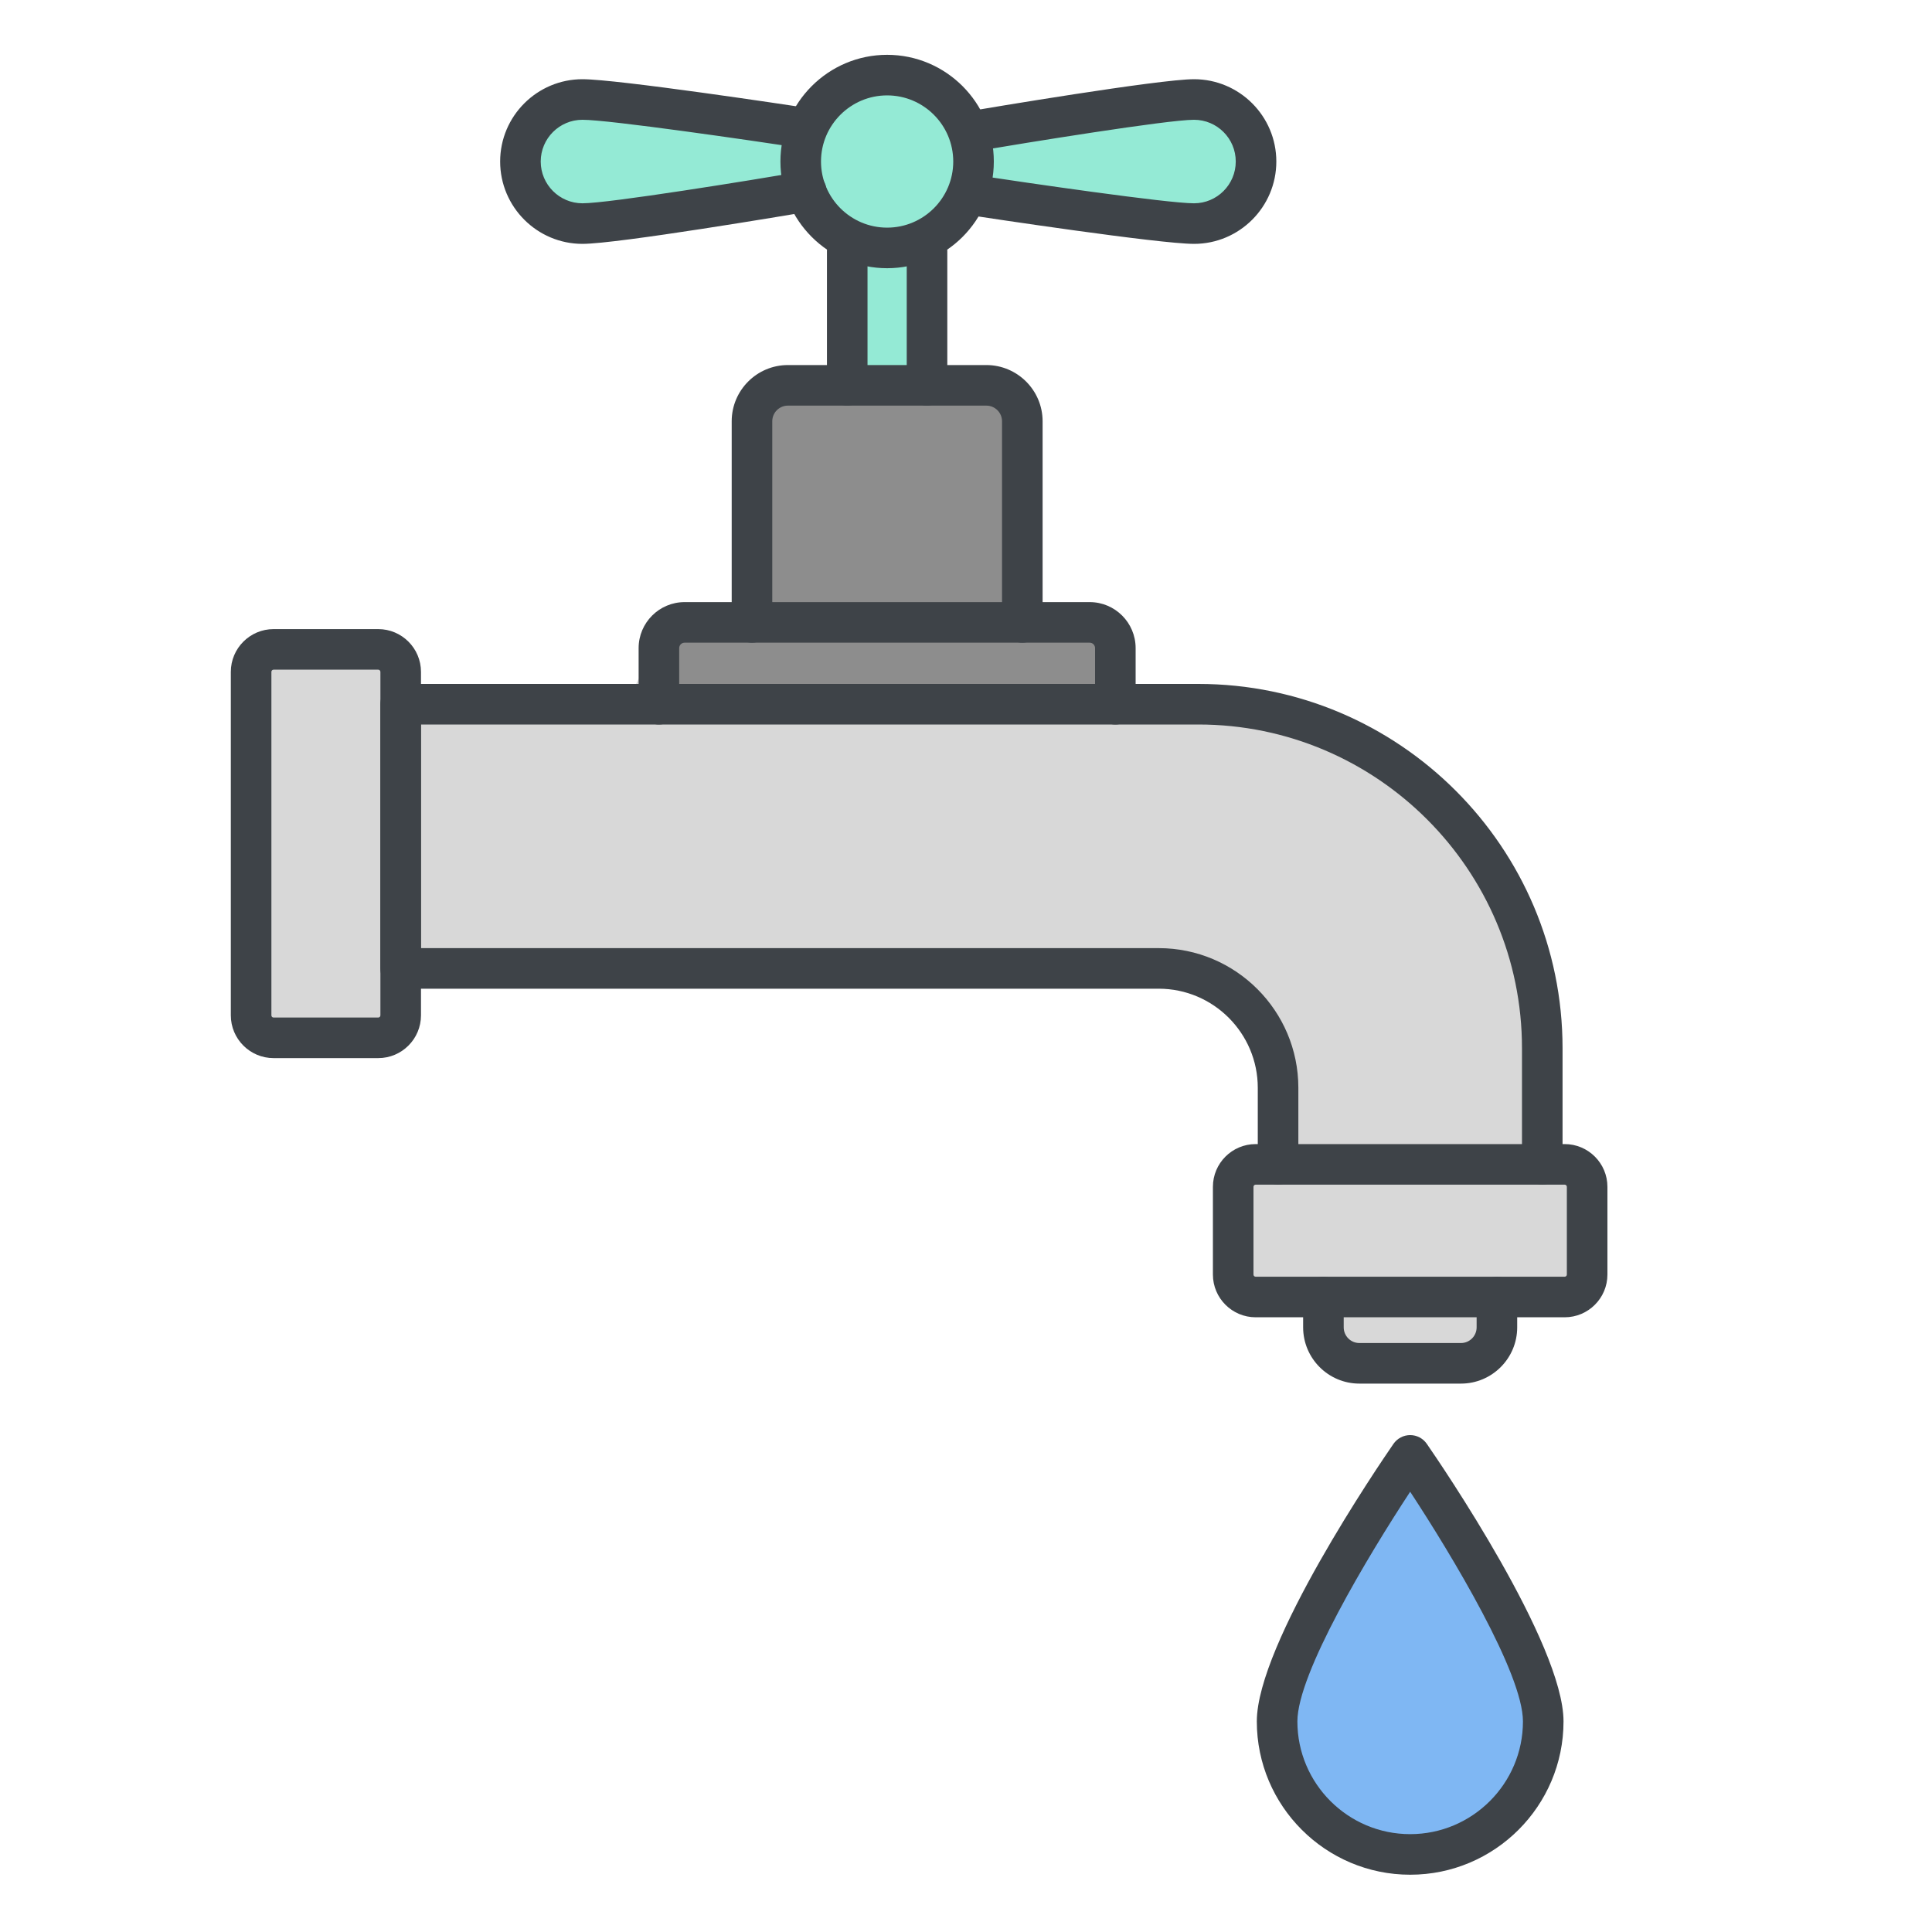
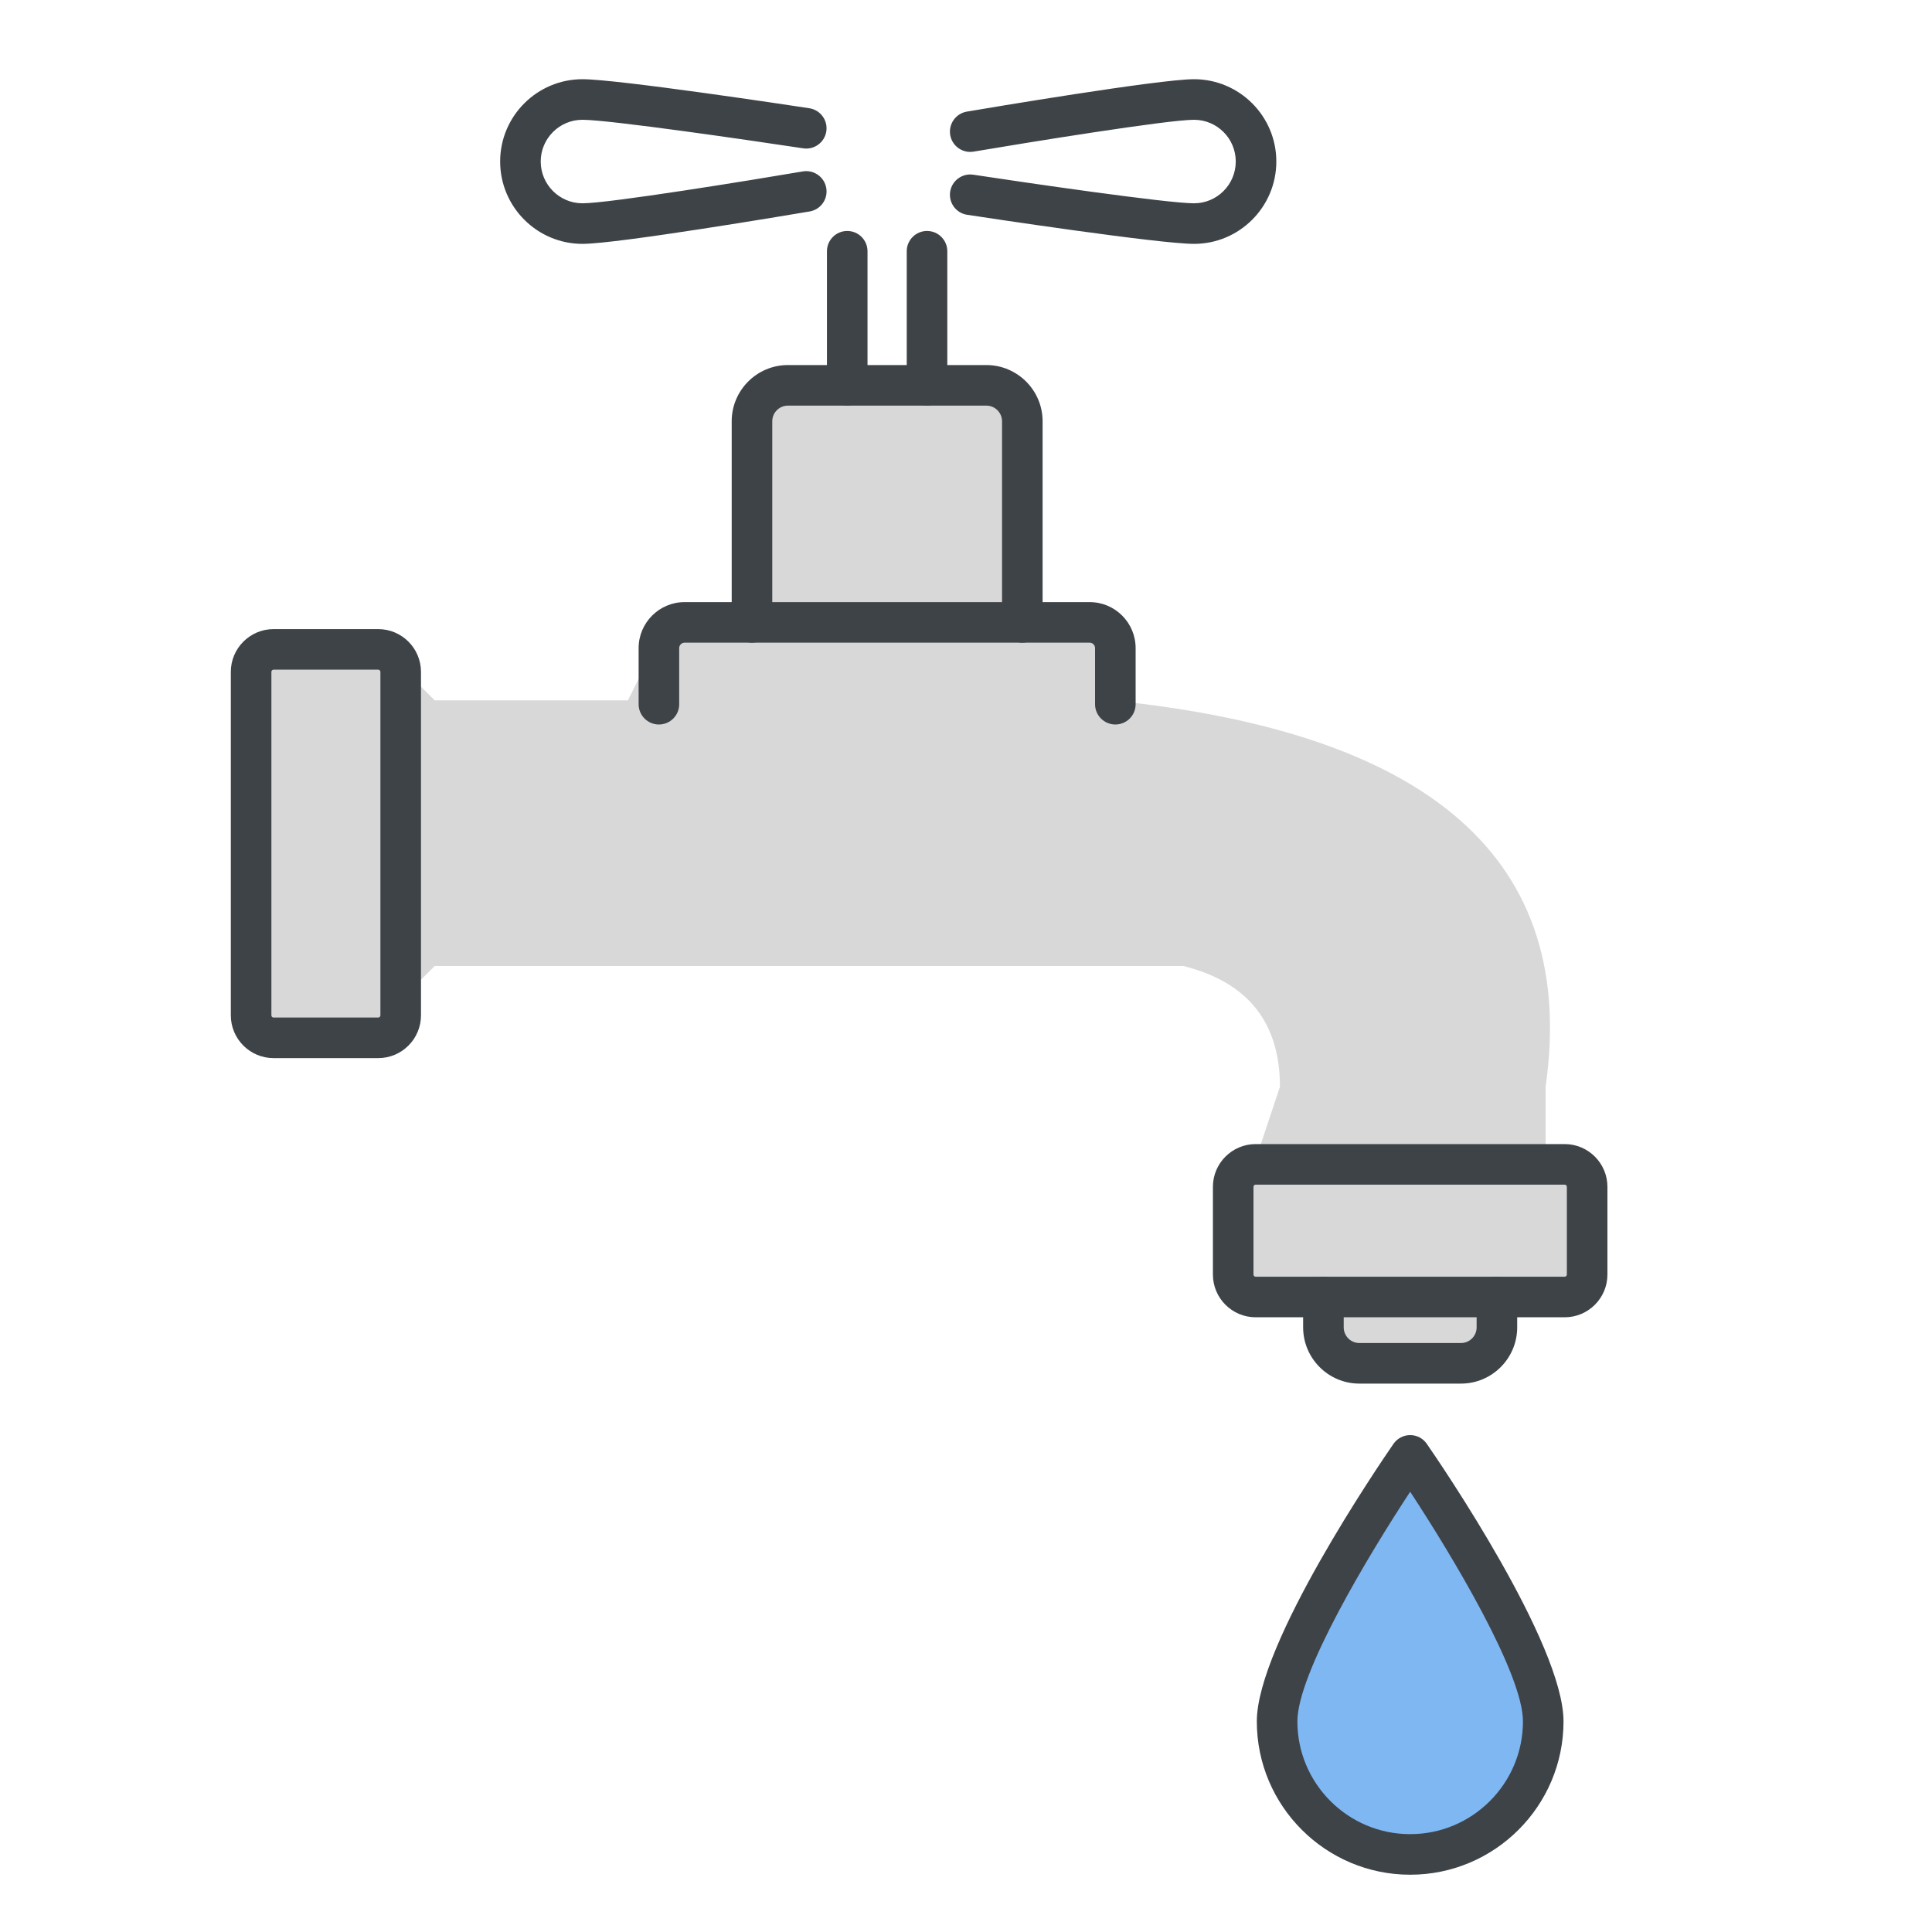
<svg xmlns="http://www.w3.org/2000/svg" width="40" height="40" viewBox="0 0 40 40">
  <g fill="none" fill-rule="evenodd">
    <path fill="#D8D8D8" d="M13,14.5 L13.5,13.5 L14.5,13 L15.5,13 L15.5,8.5 L17,8 L21,8 L21,12.5 L23,13 L23,14 L23,14.5 C29.667,15.167 32.667,17.833 32,22.5 L32,24 L33,24.5 L32.5,26.5 L31,27.5 L29.5,28.5 L28.5,28.5 L27.5,27.5 L27,27 L25.5,27 L25.5,25 L26,24 L26.5,22.5 C26.5,21.167 25.833,20.333 24.5,20 L9,20 L8.5,20.5 L8,21.5 L5.5,21.5 L5,20 L5,13.5 L8,13.5 L9,14.5 L13,14.5 Z" />
-     <path fill="#8D8D8D" d="M13.5,13.5 L14.5,13 L15.5,13 L15.5,8.5 L17,8 L21,8 L21,12.5 L23,13 L23,14 C23.014,14.298 22.848,14.465 22.5,14.5 C19.661,14.789 16.404,14.574 15,14.5 C14.269,14.462 13.781,14.634 13.5,14.5 C13.261,14.387 13.261,14.053 13.5,13.5 Z" />
-     <path fill="#94EAD5" d="M12,4.5 L16,4 L17,4.5 L17.5,5 L17.5,8 L19.5,8 L19,5 L20,4.5 L20.5,4 L25,4.5 C26.333,3.167 26.167,2.333 24.5,2 L20,2.5 C19,1.167 18,1.167 17,2.5 L12,2 C10.333,3.333 10.333,4.167 12,4.5 Z" />
    <g transform="matrix(-1 0 0 1 33.28 1.135)">
      <path fill="#3E4348" d="M25.449,12.73 C25.425,12.73 25.404,12.75 25.404,12.775 L25.404,19.887 C25.404,19.912 25.425,19.932 25.449,19.932 L27.616,19.932 C27.641,19.932 27.661,19.912 27.661,19.887 L27.661,12.775 C27.661,12.75 27.641,12.73 27.616,12.73 L25.449,12.73 Z M27.616,20.772 L25.449,20.772 C24.961,20.772 24.564,20.375 24.564,19.887 L24.564,12.775 C24.564,12.287 24.961,11.89 25.449,11.89 L27.616,11.89 C28.104,11.89 28.501,12.287 28.501,12.775 L28.501,19.887 C28.501,20.375 28.104,20.772 27.616,20.772 L27.616,20.772 Z" />
-       <path fill="#3E4348" d="M6.819,23.392 C6.587,23.392 6.399,23.204 6.399,22.972 L6.399,21.387 C6.399,19.792 7.696,18.495 9.29,18.495 L24.565,18.495 L24.565,13.865 L8.469,13.865 C4.775,13.865 1.769,16.871 1.769,20.566 L1.769,22.972 C1.769,23.204 1.581,23.392 1.349,23.392 C1.117,23.392 0.929,23.204 0.929,22.972 L0.929,20.566 C0.929,16.408 4.312,13.025 8.469,13.025 L24.985,13.025 C25.217,13.025 25.405,13.213 25.405,13.445 L25.405,18.915 C25.405,19.147 25.217,19.335 24.985,19.335 L9.29,19.335 C8.159,19.335 7.239,20.256 7.239,21.387 L7.239,22.972 C7.239,23.204 7.051,23.392 6.819,23.392" />
      <path fill="#3E4348" d="M0.885,23.392 C0.86,23.392 0.84,23.412 0.84,23.437 L0.84,25.253 C0.84,25.278 0.86,25.298 0.885,25.298 L7.283,25.298 C7.308,25.298 7.328,25.278 7.328,25.253 L7.328,23.437 C7.328,23.412 7.308,23.392 7.283,23.392 L0.885,23.392 Z M7.283,26.138 L0.885,26.138 C0.397,26.138 0,25.741 0,25.253 L0,23.437 C0,22.949 0.397,22.552 0.885,22.552 L7.283,22.552 C7.771,22.552 8.168,22.949 8.168,23.437 L8.168,25.253 C8.168,25.741 7.771,26.138 7.283,26.138 L7.283,26.138 Z" />
      <path fill="#3E4348" d="M5.136 27.511L3.032 27.511C2.39 27.511 1.868 26.988 1.868 26.346L1.868 25.718C1.868 25.486 2.056 25.298 2.288 25.298 2.52 25.298 2.708 25.486 2.708 25.718L2.708 26.346C2.708 26.525 2.853 26.671 3.032 26.671L5.136 26.671C5.315 26.671 5.46 26.525 5.46 26.346L5.46 25.718C5.46 25.486 5.649 25.298 5.88 25.298 6.112 25.298 6.3 25.486 6.3 25.718L6.3 26.346C6.3 26.988 5.778 27.511 5.136 27.511M19.638 13.865C19.406 13.865 19.218 13.677 19.218 13.445L19.218 12.283C19.218 12.221 19.168 12.171 19.106 12.171L10.719 12.171C10.658 12.171 10.608 12.221 10.608 12.283L10.608 13.445C10.608 13.677 10.419 13.865 10.188 13.865 9.956 13.865 9.768 13.677 9.768 13.445L9.768 12.283C9.768 11.758 10.194 11.331 10.719 11.331L19.106 11.331C19.631 11.331 20.058 11.758 20.058 12.283L20.058 13.445C20.058 13.677 19.87 13.865 19.638 13.865" />
      <path fill="#3E4348" d="M17.711,12.171 C17.479,12.171 17.291,11.983 17.291,11.751 L17.291,7.587 C17.291,7.408 17.146,7.263 16.967,7.263 L12.859,7.263 C12.68,7.263 12.534,7.408 12.534,7.587 L12.534,11.751 C12.534,11.983 12.346,12.171 12.114,12.171 C11.882,12.171 11.694,11.983 11.694,11.751 L11.694,7.587 C11.694,6.945 12.217,6.423 12.859,6.423 L16.967,6.423 C17.609,6.423 18.131,6.945 18.131,7.587 L18.131,11.751 C18.131,11.983 17.943,12.171 17.711,12.171" />
      <path fill="#3E4348" d="M14.087 7.262C13.855 7.262 13.667 7.074 13.667 6.842L13.667 4.067C13.667 3.835 13.855 3.647 14.087 3.647 14.319 3.647 14.507 3.835 14.507 4.067L14.507 6.842C14.507 7.074 14.319 7.262 14.087 7.262M15.739 7.262C15.507 7.262 15.319 7.074 15.319 6.842L15.319 4.067C15.319 3.835 15.507 3.647 15.739 3.647 15.971 3.647 16.159 3.835 16.159 4.067L16.159 6.842C16.159 7.074 15.971 7.262 15.739 7.262" />
-       <path fill="#3E4348" d="M14.913,0.84 C14.158,0.84 13.544,1.454 13.544,2.209 C13.544,2.964 14.158,3.578 14.913,3.578 C15.668,3.578 16.282,2.964 16.282,2.209 C16.282,1.454 15.668,0.84 14.913,0.84 Z M14.913,4.418 C13.695,4.418 12.704,3.427 12.704,2.209 C12.704,0.991 13.695,0 14.913,0 C16.131,0 17.122,0.991 17.122,2.209 C17.122,3.427 16.131,4.418 14.913,4.418 L14.913,4.418 Z" />
      <path fill="#3E4348" d="M8.559 3.914C7.619 3.914 6.855 3.149 6.855 2.209 6.855 1.269 7.619.505 8.559.505 9.283.505 12.858 1.107 13.263 1.176 13.491 1.215 13.645 1.431 13.607 1.66 13.568 1.889 13.351 2.043 13.122 2.004 12.041 1.821 9.112 1.345 8.559 1.345 8.082 1.345 7.695 1.732 7.695 2.209 7.695 2.686 8.082 3.074 8.559 3.074 9.115 3.074 12.047 2.647 13.129 2.482 13.358 2.447 13.573 2.605 13.608 2.834 13.643 3.063 13.485 3.278 13.256 3.312 12.851 3.374 9.28 3.914 8.559 3.914M21.221 3.914C20.497 3.914 16.922 3.311 16.517 3.243 16.288 3.204 16.134 2.987 16.173 2.758 16.212 2.53 16.428 2.376 16.657 2.414 17.739 2.598 20.668 3.074 21.221 3.074 21.697 3.074 22.085 2.686 22.085 2.209 22.085 1.732 21.697 1.345 21.221 1.345 20.665 1.345 17.733 1.772 16.65 1.936 16.422 1.971 16.207 1.813 16.172 1.584 16.137 1.355 16.295 1.141 16.524 1.106 16.929 1.044 20.5.505 21.221.505 22.16.505 22.925 1.269 22.925 2.209 22.925 3.149 22.16 3.914 21.221 3.914M4.084 37.679C2.333 37.679.909 36.255.909 34.505.909 32.899 3.449 29.178 3.739 28.759 3.817 28.645 3.946 28.577 4.084 28.577 4.222 28.577 4.351 28.645 4.43 28.759 4.719 29.178 7.259 32.899 7.259 34.505 7.259 36.255 5.835 37.679 4.084 37.679L4.084 37.679z" />
      <path fill="#7FB7F3" d="M4.084,29.75 C3.212,31.078 1.749,33.513 1.749,34.505 C1.749,35.792 2.797,36.839 4.084,36.839 C5.372,36.839 6.419,35.792 6.419,34.505 C6.419,33.513 4.956,31.078 4.084,29.75 Z" />
    </g>
  </g>
</svg>